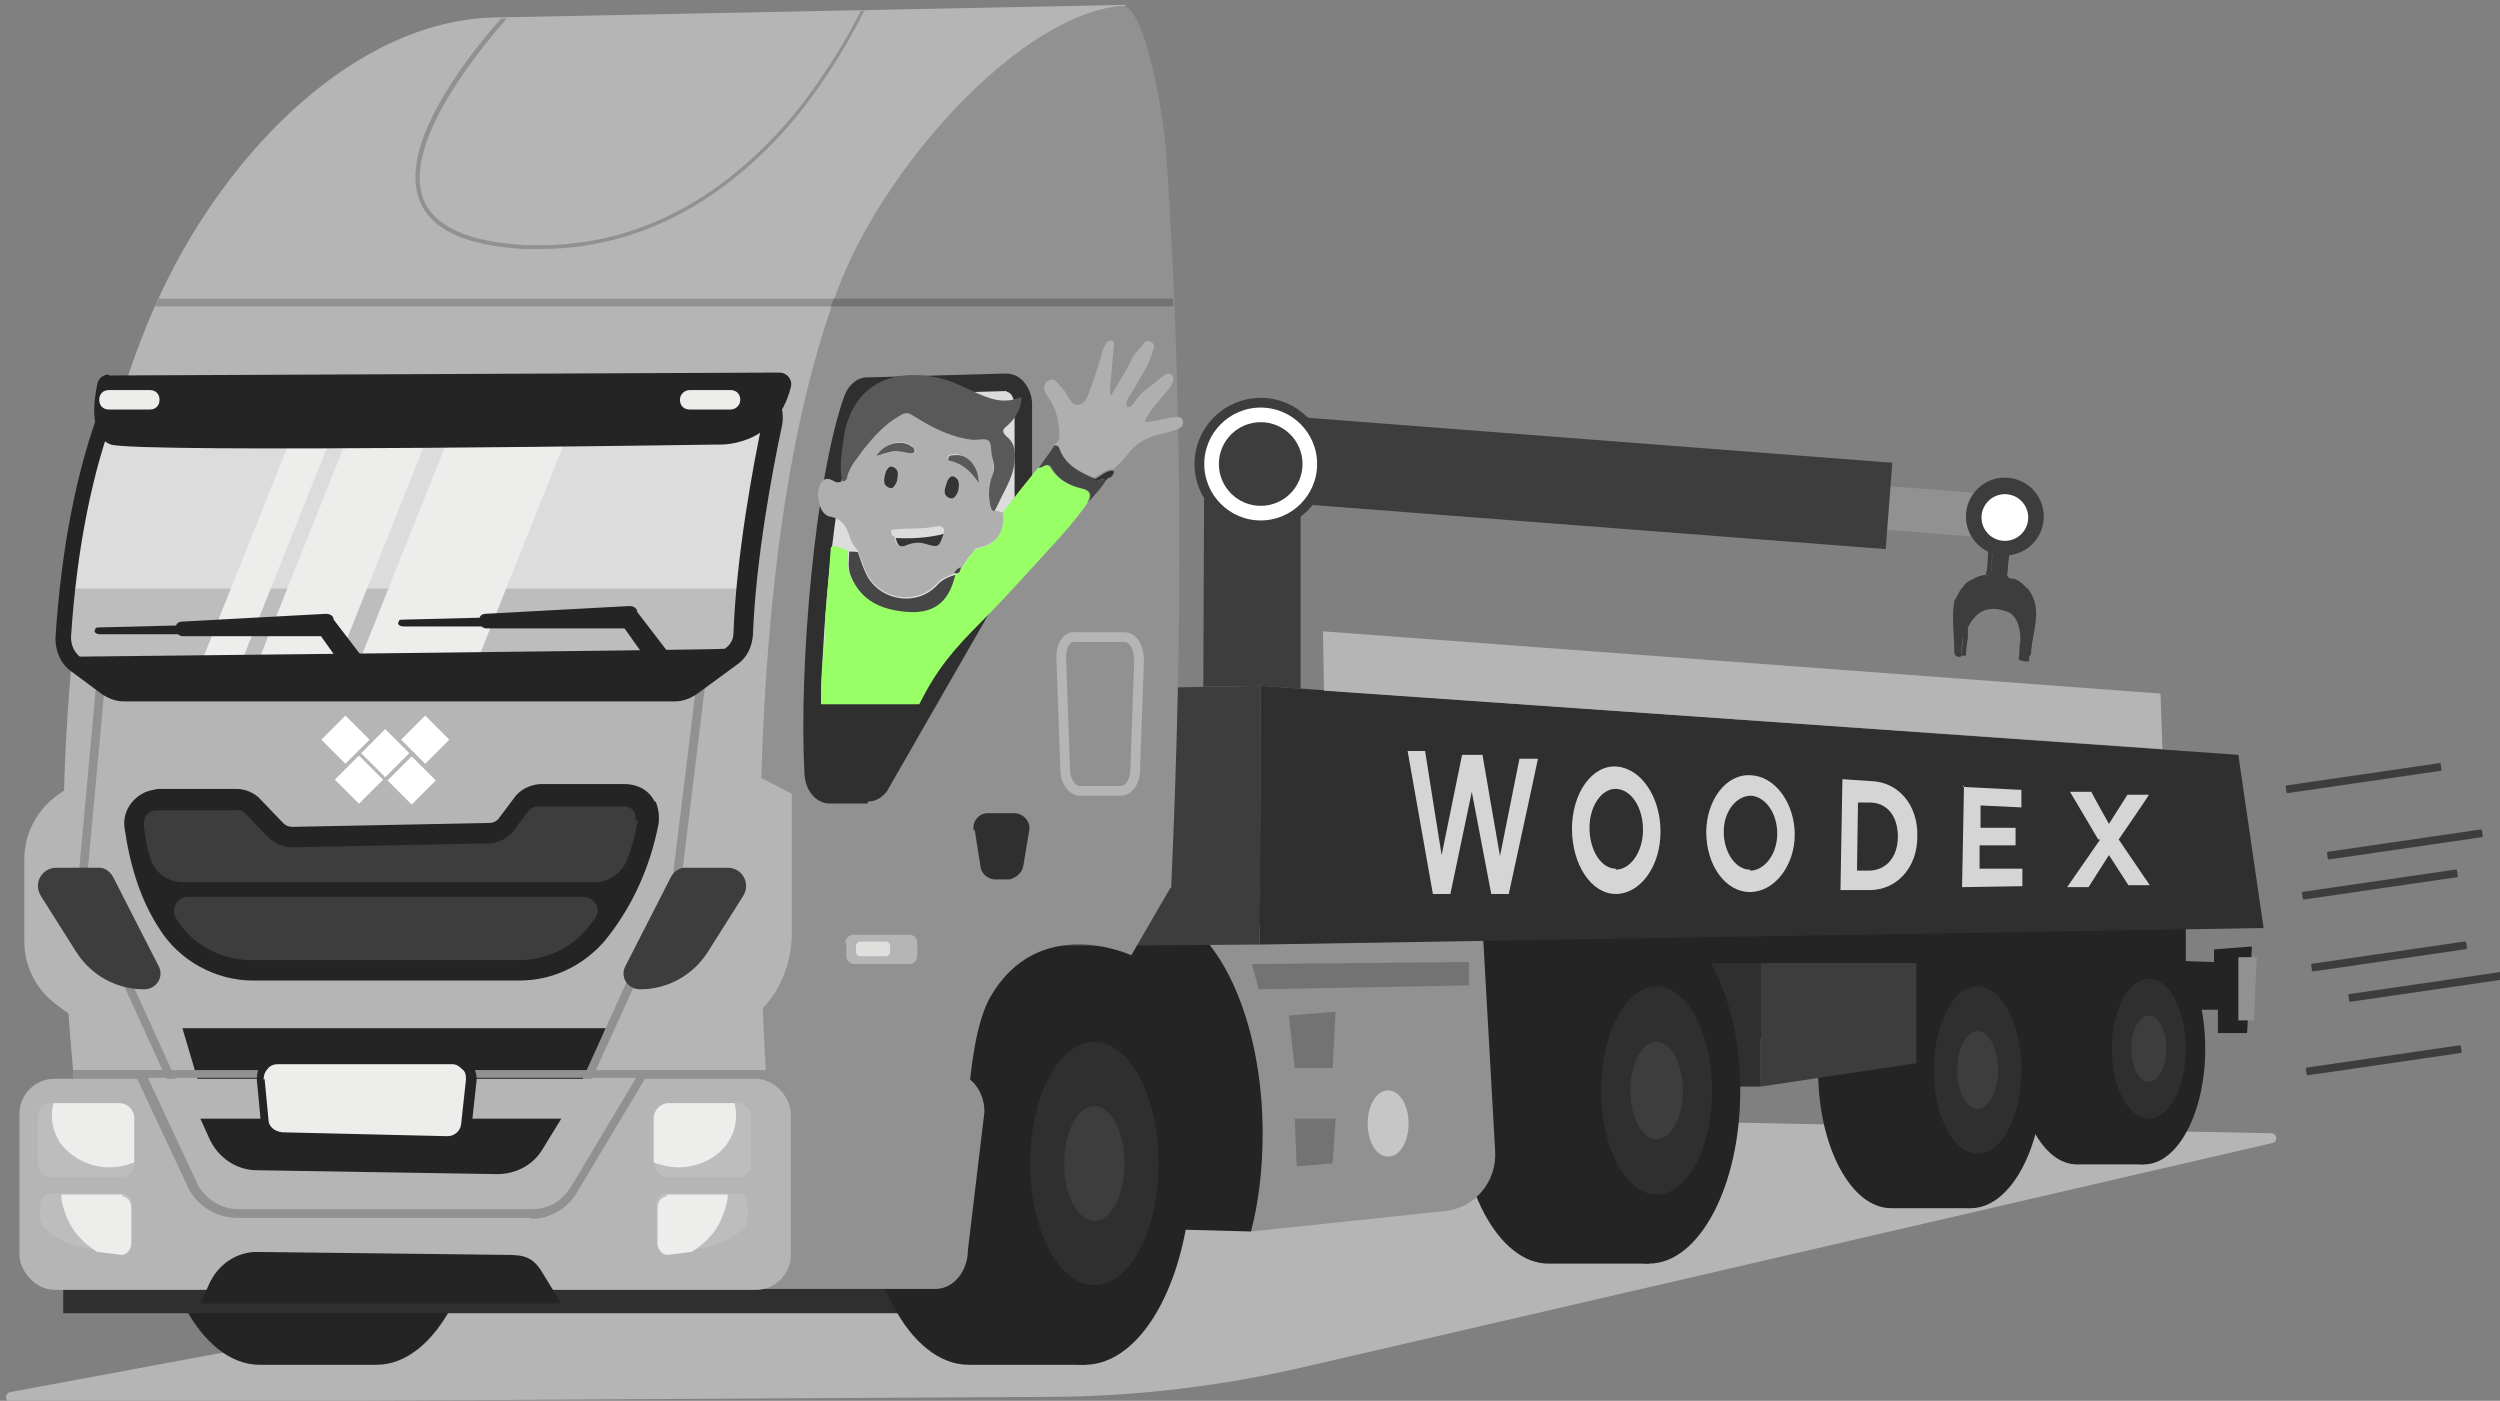
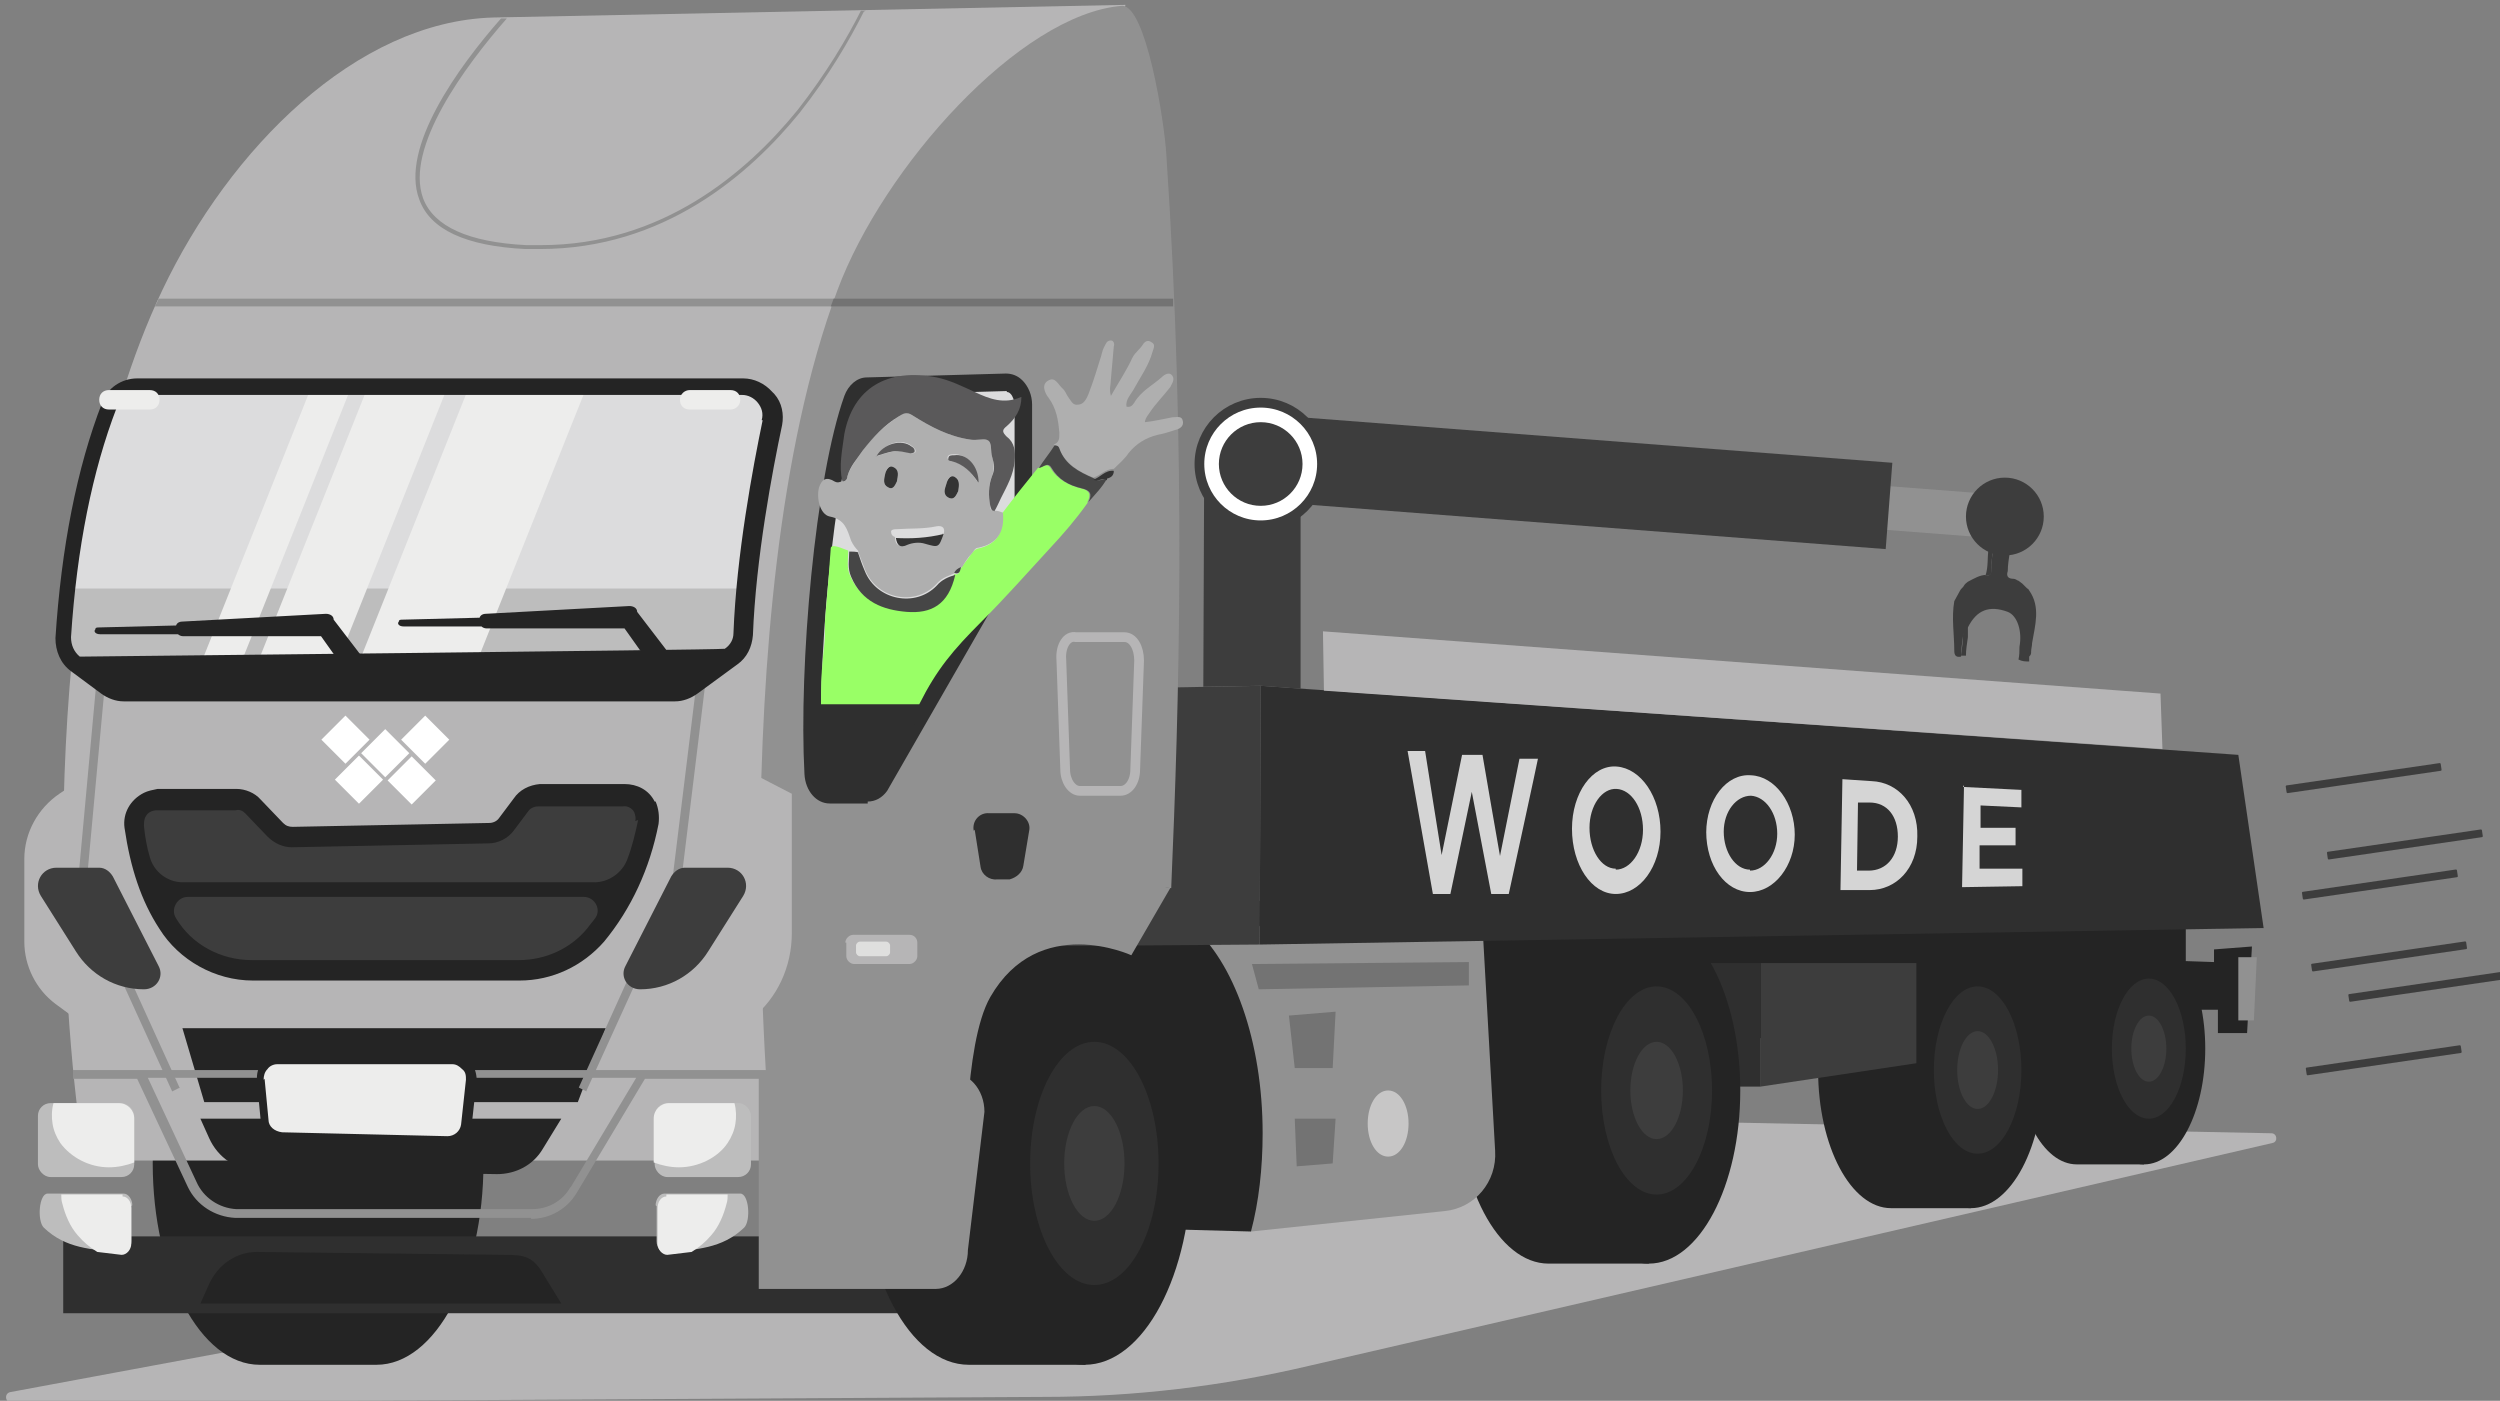
<svg xmlns="http://www.w3.org/2000/svg" id="Ebene_1" data-name="Ebene 1" version="1.1" viewBox="0 0 257 144">
  <rect x="0" y="0" width="257" height="144" fill="#808080" stroke="none" />
  <defs>
    <style> .cls-1 { opacity: .8; } .cls-2 { fill: #242424; } .cls-2, .cls-3, .cls-4, .cls-5, .cls-6, .cls-7, .cls-8, .cls-9, .cls-10, .cls-11, .cls-12, .cls-13, .cls-14, .cls-15, .cls-16, .cls-17, .cls-18 { stroke-width: 0px; } .cls-3 { fill: #343434; } .cls-4 { fill: #bdbdbd; } .cls-5 { fill: #2f2f2f; } .cls-6 { fill: #737373; } .cls-19 { fill: none; stroke: #b6b5b6; } .cls-19, .cls-20 { stroke-miterlimit: 10; } .cls-7 { fill: #3d3d3d; } .cls-8 { fill: #ededec; } .cls-9 { fill: #dfdfde; } .cls-10 { fill: #dcdcdd; } .cls-11 { fill: #9f6; } .cls-12 { fill: #919191; } .cls-13 { fill: #b6b5b6; } .cls-14 { fill: #5a595a; } .cls-15 { fill: #464646; } .cls-16 { fill: #afafaf; } .cls-17, .cls-20 { fill: #fff; } .cls-20 { stroke: #3d3d3d; } .cls-18 { fill: #c7c6c6; } </style>
  </defs>
  <path class="cls-13" d="M1.1,143.1c-.7.1-.6,1.1.1,1.1l106.2-.6c9.2,0,18.3-1.1,27.2-3.2l99-22.9c.6-.1.5-1-.1-1l-80.7-1.6L1.1,143.1h0Z" />
  <g>
    <g>
      <g>
        <path class="cls-2" d="M227.6,97.5v1.4c0,0-2.9-.1-2.9-.1v-4.5c0,0-120-2.1-120-2.1,0,0,6.5,16.1,7.4,16.1.9,0,112.5-2.6,112.5-2.6v-1.9h3.4v2.4h3l.5-8.9-3.9.3h0Z" />
        <polygon class="cls-12" points="230.1 98.4 230.1 104.9 231.7 104.9 232 98.4 230.1 98.4" />
      </g>
      <g>
        <path class="cls-2" d="M213.5,95.9c-3.5,0-6.3,5.3-6.3,11.9s2.8,11.9,6.3,11.9h6.9v-23.7h-6.9Z" />
        <g>
          <ellipse class="cls-2" cx="220.4" cy="107.8" rx="6.3" ry="11.9" />
          <ellipse class="cls-5" cx="220.9" cy="107.8" rx="3.8" ry="7.2" />
          <ellipse class="cls-7" cx="220.9" cy="107.8" rx="1.8" ry="3.4" />
        </g>
      </g>
      <g>
        <path class="cls-2" d="M194.4,95.8c-4.1,0-7.5,6.3-7.5,14.2s3.4,14.2,7.5,14.2h8.2v-28.4h-8.2Z" />
        <g>
          <ellipse class="cls-2" cx="202.6" cy="110" rx="7.5" ry="14.2" />
          <ellipse class="cls-5" cx="203.3" cy="110" rx="4.5" ry="8.6" />
          <ellipse class="cls-7" cx="203.3" cy="110" rx="2.1" ry="4" />
        </g>
      </g>
      <g>
        <polygon class="cls-7" points="181 99 181 111.7 197 109.3 197 99 181 99" />
        <polygon class="cls-5" points="181 99 170.3 99 171.7 111.7 181 111.7 181 99" />
      </g>
      <g>
        <path class="cls-2" d="M159.2,94.3c-5.2,0-9.4,8-9.4,17.8s4.2,17.8,9.4,17.8h10.3v-35.6h-10.3Z" />
        <g>
          <ellipse class="cls-2" cx="169.5" cy="112.1" rx="9.4" ry="17.8" />
          <ellipse class="cls-5" cx="170.3" cy="112.1" rx="5.7" ry="10.7" />
          <ellipse class="cls-7" cx="170.3" cy="112.1" rx="2.7" ry="5" />
        </g>
      </g>
      <g>
        <path class="cls-12" d="M152.4,95.2h-39l15.2,31.4,19.9-2.1c3.1-.3,5.4-3,5.2-6.2l-1.3-23.1h0Z" />
        <path class="cls-2" d="M122.5,95.2h-21.4c2.5,4.8,7,15.8,5.3,30.8l22.2.6c.8-3,1.2-6.5,1.2-10.1,0-9.5-3-17.7-7.3-21.3Z" />
        <g>
          <polygon class="cls-6" points="133.1 115 133.3 119.9 137 119.6 137.3 115 133.1 115" />
          <polygon class="cls-6" points="132.5 104.4 133.1 109.8 137 109.8 137.3 104 132.5 104.4" />
          <polygon class="cls-6" points="128.7 99.1 129.4 101.7 151 101.3 151 98.9 128.7 99.1" />
          <path class="cls-18" d="M144.8,115.5c0,1.9-.9,3.4-2.1,3.4s-2.1-1.5-2.1-3.4.9-3.4,2.1-3.4,2.1,1.5,2.1,3.4Z" />
        </g>
      </g>
    </g>
    <g>
      <polygon class="cls-7" points="129.6 70.5 129.5 97.1 48 97.7 48 72 129.6 70.5" />
      <polygon class="cls-5" points="129.6 70.5 230.1 77.6 232.7 95.4 129.5 97.1 129.6 70.5" />
    </g>
    <g>
      <path class="cls-2" d="M38.7,98.9h-12c-6.1,0-11,9.3-11,20.7s4.9,20.7,11,20.7h12c6.1,0,11-9.3,11-20.7s-4.9-20.7-11-20.7h0Z" />
      <rect class="cls-5" x="6.5" y="127.1" width="89.5" height="7.9" />
      <g>
        <path class="cls-2" d="M99.6,98.9c-6.1,0-11,9.3-11,20.7s4.9,20.7,11,20.7h12v-41.4h-12Z" />
        <g>
          <ellipse class="cls-2" cx="111.5" cy="119.6" rx="11" ry="20.7" />
          <ellipse class="cls-5" cx="112.5" cy="119.6" rx="6.6" ry="12.5" />
          <ellipse class="cls-7" cx="112.5" cy="119.6" rx="3.1" ry="5.9" />
        </g>
      </g>
      <g>
        <path class="cls-13" d="M50.7,1.8c-14.1.4-27.1,13.5-34,28C3.7,57.1,6.1,99.2,8,114.4c.4,2.8,2.2,4.9,4.3,4.9h67L115.7.5,50.7,1.8h0Z" />
        <g>
          <path class="cls-12" d="M89,1.1h-.5c-1.4,2.8-3.6,6.5-6.5,10.2-5.2,6.4-13.9,13.9-26.4,13.9s-1,0-1.5,0c-5.9-.3-9.5-1.9-10.6-4.8-1.9-5.2,4.3-13.6,8.6-18.5h-.6c-4.4,5-10.4,13.3-8.4,18.6,1.1,3.1,4.8,4.8,10.9,5.1.5,0,1,0,1.5,0,12.7,0,21.5-7.6,26.7-14,3-3.8,5.2-7.6,6.6-10.4h0Z" />
          <path class="cls-12" d="M15.9,31.5h90.3l.2-.8H16.3c-.1.3-.2.5-.4.8h0Z" />
        </g>
      </g>
      <path class="cls-12" d="M105.9,91.1s8.7-.4,14.5.2c.8-18.6,1.6-44-.5-75.4-.2-3.4-2.1-15.5-4.6-15.3-10.5.9-24.5,16.6-29.2,29.2-12.3,32.9-6.7,89.5-6.7,89.5l17.6-.3c-1.6-26.1,8.9-28,8.9-28h0Z" />
      <path class="cls-6" d="M85.4,31.5h35.2c0-.3,0-.5,0-.8h-34.9c-.1.3-.2.5-.3.8Z" />
      <polygon class="cls-2" points="17.1 100.1 21 113.3 59.4 113.3 64.4 100.1 17.1 100.1" />
      <path class="cls-13" d="M7.9,80.4l-1.8,1.2c-2.2,1.5-3.6,4-3.6,6.7v8.5c0,2.5,1.2,4.9,3.2,6.4l1.9,1.4c.9.7,2.1,1.1,3.2,1.1h65.2l1.3-1c2.6-2.1,4.1-5.3,4.1-8.8v-14.3l-5.8-3-67.7,1.8h0Z" />
      <g>
        <path class="cls-7" d="M53.6,82.7l-1.5,2c-.4.6-1.1.9-1.8.9l-20.2.4c-.7,0-1.3-.2-1.8-.7l-2.3-2.4c-.4-.5-1.1-.7-1.7-.7h-8.1c-1.4.1-2.5,1.4-2.3,2.8.5,3.6,1.6,7,3.4,10,1.9,3,5.2,4.8,8.7,4.8h27.4c3,0,5.9-1.3,7.9-3.6,2.8-3.4,4.6-7.3,5.4-11.6.3-1.5-.9-2.8-2.4-2.8h-8.7c-.7.1-1.4.5-1.9,1h0Z" />
-         <path class="cls-2" d="M67.3,82.4c-.6-1.2-1.8-1.8-3.1-1.8h-8.7c-1.1.1-2.1.6-2.7,1.5l-1.5,2c-.2.3-.6.5-1,.5l-20.2.4c-.4,0-.7-.1-1-.4l-2.3-2.4c-.6-.7-1.6-1.1-2.5-1.1h-8.1c-.5.1-1,.2-1.4.4-1.4.7-2.2,2.1-2,3.6.6,4.1,1.7,7.5,3.6,10.4,2,3.2,5.7,5.3,9.6,5.3h27.4c3.4,0,6.5-1.5,8.7-4,2.8-3.4,4.7-7.5,5.6-12.1.1-.8,0-1.6-.3-2.3h0ZM60.4,95.4c-1.7,2.1-4.3,3.3-7.1,3.3h-27.4c-3.2,0-6.2-1.6-7.8-4.3,0,0,0,0,0,0-.6-.9.1-2.2,1.2-2.2h40.7c1.2,0,1.9,1.4,1.1,2.3-.2.3-.5.6-.7.9h0ZM65.6,84.3c-.3,1.4-.6,2.7-1.1,4-.5,1.4-1.9,2.4-3.4,2.4H18.8c-1.6,0-3-1.1-3.4-2.6-.3-1-.5-2.1-.6-3.2,0-.3,0-.7.2-1,.2-.4.7-.6,1.1-.6h8.1c.4-.1.7,0,1,.3l2.3,2.4c.7.7,1.6,1.1,2.5,1.1l20.2-.4c1,0,2-.5,2.6-1.3l1.5-2h0c.2-.3.6-.5,1-.5h8.7c.5-.1,1,.2,1.2.6.1.3.2.6.1.9h0Z" />
+         <path class="cls-2" d="M67.3,82.4c-.6-1.2-1.8-1.8-3.1-1.8h-8.7c-1.1.1-2.1.6-2.7,1.5l-1.5,2c-.2.3-.6.5-1,.5l-20.2.4c-.4,0-.7-.1-1-.4l-2.3-2.4c-.6-.7-1.6-1.1-2.5-1.1h-8.1c-.5.1-1,.2-1.4.4-1.4.7-2.2,2.1-2,3.6.6,4.1,1.7,7.5,3.6,10.4,2,3.2,5.7,5.3,9.6,5.3h27.4c3.4,0,6.5-1.5,8.7-4,2.8-3.4,4.7-7.5,5.6-12.1.1-.8,0-1.6-.3-2.3h0ZM60.4,95.4c-1.7,2.1-4.3,3.3-7.1,3.3h-27.4c-3.2,0-6.2-1.6-7.8-4.3,0,0,0,0,0,0-.6-.9.1-2.2,1.2-2.2h40.7c1.2,0,1.9,1.4,1.1,2.3-.2.3-.5.6-.7.9h0ZM65.6,84.3c-.3,1.4-.6,2.7-1.1,4-.5,1.4-1.9,2.4-3.4,2.4H18.8c-1.6,0-3-1.1-3.4-2.6-.3-1-.5-2.1-.6-3.2,0-.3,0-.7.2-1,.2-.4.7-.6,1.1-.6h8.1c.4-.1.7,0,1,.3l2.3,2.4c.7.7,1.6,1.1,2.5,1.1l20.2-.4c1,0,2-.5,2.6-1.3l1.5-2h0c.2-.3.6-.5,1-.5h8.7c.5-.1,1,.2,1.2.6.1.3.2.6.1.9Z" />
      </g>
      <path class="cls-12" d="M91.7,120.6s-4.7-27.6,12.5-30.4c6.6-1.1,16.1,1.1,16.1,1.1l-4,6.9s-9.5-4.4-14.5,4.3c-2.8,4.9-2.5,18.5-2.5,18.5l-7.8-.4h0Z" />
      <path class="cls-5" d="M100.2,85.3l.6,3.8c.1.8.9,1.4,1.7,1.3h1.3c.7-.2,1.3-.7,1.4-1.4l.6-3.6c.2-.9-.6-1.8-1.5-1.8h-2.6c-1-.1-1.8.8-1.6,1.8h0Z" />
      <path class="cls-19" d="M109.1,67.7l.4,11.4c0,1.2.7,2.2,1.5,2.2h4.2c.8,0,1.5-.9,1.5-2.2l.4-11.2c0-1.3-.6-2.4-1.5-2.4h-5c-.9-.2-1.6.9-1.5,2.3h0Z" />
      <g>
        <path class="cls-13" d="M87,96.9v1.4c0,.4.4.8.8.8h5.7c.4,0,.8-.4.8-.8v-1.4c0-.4-.3-.8-.8-.8h-5.8c-.4,0-.8.4-.8.8h0Z" />
        <path class="cls-9" d="M88,97.2v.7c0,.2.2.4.4.4h2.7c.2,0,.4-.2.4-.4v-.7c0-.2-.2-.4-.4-.4h-2.7c-.2,0-.4.2-.4.4h0Z" />
      </g>
      <path class="cls-12" d="M97.8,110.3h-19.8v22.2h18.2c1.8,0,3.3-1.8,3.3-4l1.7-14.2c0-2.3-1.6-4.1-3.5-4h0Z" />
      <g>
        <path class="cls-10" d="M87.7,41c-2.9,8.1-4.6,27.4-4.1,38.5,0,1.2.8,2.2,1.7,2.2h3.9c.5,0,.9-.3,1.2-.8l14.3-24.9c.3-.4.5-1,.5-1.6v-12.8c0-1.3-.8-2.3-1.7-2.3l-14.3.4c-.6,0-1.2.5-1.5,1.3h0Z" />
        <path class="cls-5" d="M89.2,82.6h-3.9c-1.4,0-2.5-1.3-2.6-3-.6-11.1,1.1-30.5,4.1-38.9.4-1.1,1.3-1.9,2.3-1.9l14.3-.4c.6,0,1.2.2,1.7.7.6.6,1,1.5,1,2.5v12.8c0,.8-.2,1.5-.6,2l-14.3,24.9s0,0,0,0c-.5.7-1.2,1.1-2,1.1h0ZM103.5,40.2h0l-14.3.4c-.2,0-.5.3-.7.7h0c-2.9,8-4.6,27.4-4,38.2,0,.8.5,1.3.8,1.3h3.9c.2,0,.4-.1.5-.3l14.3-24.9s0,0,0,0c.2-.3.3-.7.3-1.1v-12.8c0-.5-.2-1-.4-1.2-.1-.1-.2-.2-.4-.2h0ZM87.7,41h0Z" />
        <path class="cls-5" d="M83.5,72.4c0,2.6,0,5,0,7.1,0,1.2.8,2.2,1.7,2.2h3.9c.5,0,.9-.3,1.2-.8l4.9-8.6h-11.9Z" />
      </g>
      <path class="cls-12" d="M60.3,112.2l-.8-.4,9.6-21.2,3.5-28.5h.9c0,.1-3.5,28.7-3.5,28.7l-9.7,21.3h0ZM18.5,111.9l-9.6-21.1,2.6-28.2h-.9c0,0-2.6,28.3-2.6,28.3l9.7,21.3.8-.4h0Z" />
      <path class="cls-7" d="M69,90.1l-4.7,9.2c-.6,1.1.2,2.4,1.5,2.4h0c2.9,0,5.5-1.5,7-3.9l3.6-5.7c.8-1.3-.1-2.9-1.6-2.9h-4.4c-.6,0-1.1.4-1.4.9h0Z" />
      <path class="cls-7" d="M11.6,90.1l4.7,9.2c.6,1.1-.2,2.4-1.5,2.4h0c-2.9,0-5.5-1.5-7-3.9l-3.6-5.7c-.8-1.3.1-2.9,1.6-2.9h4.4c.6,0,1.1.4,1.4.9h0Z" />
-       <rect class="cls-13" x="2" y="110.9" width="79.3" height="21.7" rx="3.6" ry="3.6" />
      <path class="cls-2" d="M20.6,134h37.1l-1.9-3.1c-1-1.7-1.9-1.9-3.8-1.9l-25.6-.3c-2.1,0-4,1.3-4.9,3.3l-.9,2h0Z" />
      <path class="cls-12" d="M97.6,110H7.5v.9h6.6l5.2,11.1c.9,1.9,2.8,3.1,4.9,3.2h30.4c0,.1,0,.1,0,.1,1.9,0,3.7-1,4.7-2.7l7-11.7h31.3v-.9h0ZM58.6,122.1c-.8,1.4-2.3,2.2-3.9,2.2h-30.4c-1.8-.1-3.4-1.2-4.1-2.8l-5-10.7h50.2l-6.7,11.2h0Z" />
      <path class="cls-2" d="M20.6,115h37.1l-1.9,3.1c-1,1.7-2.8,2.6-4.7,2.6l-24.7-.4c-2.1,0-4-1.3-4.9-3.3l-.9-2h0Z" />
      <g>
        <path class="cls-8" d="M26.8,110.9l.4,4.2c0,.9.9,1.7,1.8,1.7l17,.4c1,0,1.8-.7,1.9-1.6l.5-4.6c.1-1.1-.7-2.1-1.9-2.1h-18c-1.1,0-2,1-1.9,2h0Z" />
        <path class="cls-2" d="M46.1,117.7h0l-17-.4c-1.2,0-2.1-.9-2.3-2.1l-.4-4.2c0-.6.1-1.3.6-1.8.4-.5,1.1-.8,1.7-.8h18c.7,0,1.3.3,1.7.8.4.5.6,1.2.6,1.8l-.5,4.6c-.1,1.2-1.1,2.1-2.3,2.1h0ZM27.2,110.9l.4,4.2c0,.7.6,1.2,1.4,1.3l17,.4c.7,0,1.3-.5,1.4-1.2l.5-4.6c0-.4,0-.8-.4-1.1-.3-.3-.6-.5-1-.5h-18c-.4,0-.8.2-1,.5-.3.3-.4.7-.4,1.1h0Z" />
      </g>
      <g>
        <path class="cls-10" d="M7.7,68.2l3.1,2.3c.5.4,1.1.6,1.8.6h56.6c.6,0,1.3-.2,1.8-.6l4.1-3c.7-.5,1.2-1.4,1.2-2.3.3-7.9,2-16.9,3-21.8.4-1.9-1-3.6-3-3.6H14.1c-1.2,0-2.4.8-2.8,1.9-2.9,7.4-4.3,15.7-4.8,23.9,0,1,.4,2,1.2,2.6h0Z" />
        <path class="cls-4" d="M6.9,60.5c-.2,1.7-.3,3.4-.4,5.1,0,1,.4,2,1.2,2.6l3.1,2.3c.5.4,1.1.6,1.8.6h56.6c.6,0,1.3-.2,1.8-.6l4.1-3c.7-.5,1.2-1.4,1.2-2.3,0-1.5.2-3.1.3-4.7H6.9h0Z" />
        <g>
          <polygon class="cls-8" points="46 39.8 37.8 39.8 25.3 71.1 33.5 71.1 46 39.8" />
          <polygon class="cls-8" points="60.3 39.8 48.2 39.8 35.7 71.1 47.8 71.1 60.3 39.8" />
          <polygon class="cls-8" points="19.5 71.1 23.6 71.1 36.1 39.8 32 39.8 19.5 71.1" />
        </g>
        <path class="cls-2" d="M79.4,40.3c-.8-.9-1.9-1.4-3-1.4H14.1c-1.6,0-3.1,1-3.6,2.5-2.6,6.7-4.2,14.9-4.8,24.2,0,1.3.5,2.6,1.6,3.4l3.1,2.3c.7.5,1.5.8,2.3.8h56.7c.8,0,1.6-.3,2.3-.8l4.1-3c1-.7,1.5-1.8,1.6-3,.3-7.9,2-16.9,3-21.6.2-1.1,0-2.3-.8-3.2h0ZM78.4,43.2c-1,4.8-2.7,13.9-3,21.9,0,.6-.3,1.2-.9,1.6h-.2c0,.1-66,.8-66,.8h-.1c-.6-.5-.9-1.2-.9-2,.6-9.2,2.2-17.1,4.7-23.6.3-.8,1.1-1.3,2-1.3h62.3c.6,0,1.2.3,1.6.8.4.5.6,1.1.4,1.8h0Z" />
        <g>
-           <path class="cls-2" d="M11.2,38.5c-.6,0-1.1.4-1.2,1-.4,1.8-.8,5.4,1.4,6.2,3,.9,62.4,0,62.4,0,0,0,5.9.4,7.5-5.9.2-.8-.4-1.5-1.2-1.5l-68.9.3h0Z" />
          <path class="cls-8" d="M75.1,42.1h-4.2c-.6,0-1-.4-1-1h0c0-.6.5-1,1-1h4.2c.6,0,1,.4,1,1h0c0,.6-.5,1-1,1Z" />
          <path class="cls-8" d="M15.4,42.1h-4.2c-.6,0-1-.4-1-1h0c0-.6.4-1,1-1h4.2c.6,0,1,.4,1,1h0c0,.6-.4,1-1,1Z" />
        </g>
        <g>
          <path class="cls-2" d="M37.9,68.4l-3.6-4.7c0-.4-.4-.6-.8-.6l-14.8.8c-.2,0-.5.1-.6.4h0l-7.9.2c-.2,0-.4,0-.4.2-.2.2,0,.5.5.5h8c.1.1.3.2.5.2h14.2l2.7,3.8c.1.2.3.2.5.2h1.3c.5,0,.8-.6.5-.9h0Z" />
          <path class="cls-2" d="M69.1,67.6l-3.6-4.7c0-.4-.4-.6-.8-.6l-14.8.8c-.2,0-.5.1-.6.4h0l-7.9.2c-.2,0-.4,0-.4.2-.2.2,0,.5.5.5h8c.1.1.3.2.5.2h14.2l2.7,3.8c.1.2.3.2.5.2h1.3c.5,0,.8-.6.5-.9h0Z" />
        </g>
      </g>
      <g>
        <g>
          <rect class="cls-4" x="3.9" y="113.4" width="9.9" height="7.6" rx="1.3" ry="1.3" />
          <path class="cls-8" d="M12.2,113.4h-6.7c-.2.7-.2,1.5-.1,2.1.1.7.4,1.4.8,2,1.1,1.5,3,2.5,5,2.5.9,0,1.8-.2,2.6-.5v-4.5c0-.9-.7-1.6-1.6-1.6h0Z" />
        </g>
        <g>
          <path class="cls-4" d="M13.5,124v3.6c0,.7-.5,1.3-1,1.2-3.1-.4-5.7-.4-8-2.6-.7-.7-.5-3.5.4-3.5h7.8c.5,0,.9.6.9,1.2Z" />
          <path class="cls-8" d="M12.6,122.8h-6.3c0,.3,0,.6.1.9.3,1.2.8,2.4,1.6,3.3.6.7,1.2,1.2,2,1.7.8.1,1.6.2,2.5.3.5,0,1-.5,1-1.2v-3.6c0-.7-.4-1.2-.9-1.2h0Z" />
        </g>
      </g>
      <g>
        <g>
          <rect class="cls-4" x="67.3" y="113.4" width="9.9" height="7.6" rx="1.3" ry="1.3" />
          <path class="cls-8" d="M68.8,113.4h6.7c.2.7.2,1.5.1,2.1-.1.7-.4,1.4-.8,2-1,1.5-3,2.5-5,2.5-.9,0-1.8-.2-2.6-.5v-4.5c0-.9.7-1.6,1.6-1.6h0Z" />
        </g>
        <g>
          <path class="cls-4" d="M67.5,124v3.6c0,.7.5,1.3,1,1.2,3.1-.4,5.7-.4,8-2.6.7-.7.5-3.5-.4-3.5h-7.8c-.5,0-.9.6-.9,1.2Z" />
          <path class="cls-8" d="M68.5,122.8h6.3c0,.3,0,.6-.1.9-.3,1.2-.8,2.4-1.6,3.3-.6.7-1.2,1.2-2,1.7-.8.1-1.6.2-2.5.3-.5,0-1-.5-1-1.2v-3.6c0-.7.4-1.2.9-1.2h0Z" />
        </g>
      </g>
    </g>
  </g>
  <g>
    <path class="cls-11" d="M111.8,51.7c-1.2,1.7-2.5,3.2-3.9,4.7-2.3,2.5-4.6,5.1-7,7.5-2.9,2.9-4.6,4.9-6.4,8.5-2.1,0-5.9,0-10.1,0,0-1.8,0-2.8.2-4.8.2-1.9.2-1.4.2-3.4,0-.8.3-3.3.6-7.8,0-.6,1.2,0,1.8.2,0,.9-.2,1.7.2,2.6,1.1,2.5,3.3,3.4,5.7,3.6,2.5.2,4.3-.7,5-3.8h0c.5.2.5-.3.7-.6.3-.5.7-.9,1-1.4.2-.3.4-.5.7-.6,1.9-.4,2.7-1.6,2.5-3.6,1.2-1.6,2.4-3.1,3.7-4.7.4,0,.9-.6,1.3,0,.7,1.2,1.9,1.8,3.1,2.1.9.2,1.1.6.7,1.4h0Z" />
    <path class="cls-16" d="M103.1,52.7c.2,2-.6,3.2-2.5,3.6-.4,0-.5.4-.7.6-.4.4-.7.9-1,1.4-.3.1-.5.3-.7.6h0c-.7.3-1.4.5-1.9,1.1-2.2,2.4-6.2,1.6-7.4-1.5-.2-.6-.5-1.2-.7-1.9-.3-.3-.5-.6-.7-1-.4-1.1-.6-2.2-2.2-2.5-1-.2-1.4-1.9-1.1-3,.3-.9.8-1.1,1.6-.6.4.2.5,0,.8,0,.4,0,.5-.2.5-.5.3-1,1-1.8,1.6-2.7,1-1.4,2.2-2.5,3.7-3.5.6-.4.8-.5,1.4-.1,1.9,1.2,3.8,2.2,6,2.5.6,0,1.4-.2,1.8.1.4.3.2,1.1.4,1.7.2.6.2,1.2,0,1.9-.4.9-.4,2-.2,3.1,0,.2,0,.6.5.5.3,0,.5.1.8.2h0ZM97,54.9c.2-.6-.1-.9-.7-.8-1.4.3-2.7.2-4.1.3-.2,0-.5,0-.6.2,0,.3.1.5.4.6,0,.8.4,1.1,1.2.7.6-.3,1.2-.3,1.8-.1,1.4.4,1.4.4,1.9-1h0ZM100.5,49.5c0-1.6-1.2-2.9-2.5-2.8-.2,0-.5,0-.6.3,0,.2.1.3.3.3,1.2.3,2,1.1,2.7,2.1h0ZM90.1,46.9c.6-.2,1.2-.4,1.8-.5.6-.1,1.2,0,1.8.2.1,0,.3,0,.4-.1.1-.3-.1-.4-.3-.6-1-.9-2.9-.4-3.6,1h0ZM98.5,50.5c0-.5.3-1.2-.4-1.5-.4-.2-.7.2-.8.7-.2.6-.3,1.2.3,1.5.5.2.7-.3.9-.7h0ZM92.2,49.5c.1-.6.3-1.2-.4-1.5-.5-.2-.7.3-.8.7-.1.5-.3,1.1.3,1.4.5.3.7-.2.9-.6h0Z" />
    <path class="cls-14" d="M102.3,52.5c-.4.1-.4-.2-.5-.5-.2-1-.2-2.1.2-3.1.3-.7.2-1.2,0-1.9-.2-.6,0-1.4-.4-1.7-.4-.3-1.1,0-1.8-.1-2.2-.3-4.1-1.3-6-2.5-.6-.4-.9-.2-1.4.1-1.5.9-2.6,2.1-3.7,3.5-.6.9-1.3,1.6-1.6,2.7,0,.3-.2.5-.5.5-.4-1.6,0-3.3.2-4.9.9-4.7,4.4-6.8,9.5-5.8,1.4.3,2.6.9,3.9,1.5,1.5.7,3,1.3,4.8.5,0,1.3-.6,2.2-1.5,3-.5.4-.5.6,0,1.1.8.6.9,1.5.8,2.5-.1,1.4-.8,2.6-1.4,3.8-.2.4-.4.9-.7,1.4h0Z" />
    <path class="cls-16" d="M117.7,43.4c.9-.1,1.8-.3,2.8-.5.5,0,1-.2,1.1.4.1.5-.3.8-.8.9-.6.2-1.2.4-1.8.5-1.2.3-2.2.9-3,1.9-.4.6-1,1.1-1.5,1.6-.9,0-1.4.7-2.1.9-1.5-.6-2.9-1.4-3.6-3.1,0-.2-.3-.2-.5-.3.6-.2.6-.6.6-1.2-.1-1.3-.3-2.5-1.1-3.6-.4-.5-.8-1.4,0-1.8.7-.4,1,.5,1.5.9.2.2.3.5.5.8.3.4.5.9,1,.8.6,0,.9-.6,1.1-1.1.5-1.3.9-2.6,1.3-3.9.1-.4.2-.8.4-1.1.1-.2.2-.5.6-.5.3,0,.4.4.3.6-.1,1.1-.2,2.3-.3,3.4,0,.5-.2,1,0,1.7.8-1.4,1.6-2.6,2.2-3.9.3-.6.8-.9,1.1-1.4.2-.3.5-.5.9-.2.4.2.2.6.1.9-.4,1.5-1.3,2.7-2,4-.3.5-.8,1-.7,1.7.4.1.6-.1.8-.4.7-1.2,1.9-1.8,2.8-2.6.3-.3.8-.6,1.1-.2s0,.8-.2,1.2c-.7.9-1.5,1.7-2.1,2.6-.2.3-.4.5-.5.9,0,0,0,0,0,0,0,0,0,0,0,0h0Z" />
    <path class="cls-15" d="M88.2,56.8c.2.6.4,1.2.7,1.9,1.2,3,5.2,3.8,7.4,1.5.5-.6,1.2-.9,1.9-1.1-.7,3.1-2.5,4-5,3.8-2.4-.2-4.6-1-5.7-3.6-.4-.9-.2-1.7-.2-2.6.3,0,.7,0,1,.1h0Z" />
    <path class="cls-15" d="M108.4,45.8c.2,0,.4,0,.5.3.6,1.7,2,2.4,3.6,3.1.4.4.9,0,1.3,0-.5.9-1.2,1.6-1.9,2.4.4-.8.2-1.2-.7-1.4-1.3-.3-2.4-.9-3.1-2.1-.4-.7-.9,0-1.3,0,.5-.8,1.1-1.5,1.6-2.3h0Z" />
    <path class="cls-3" d="M113.7,49.3c-.4-.2-.9.3-1.3,0,.7-.2,1.2-1,2.1-.9,0,.5-.3.7-.7.8,0,0,0,.1,0,.2h0Z" />
    <path class="cls-15" d="M113.7,49.3c0,0,0-.1,0-.2v.2s0,0,0,0Z" />
    <path class="cls-15" d="M98.1,58.9c.1-.3.4-.5.7-.6-.1.3-.1.8-.7.6Z" />
    <path class="cls-3" d="M92,55.3c1.7.1,3.3,0,5-.4-.5,1.4-.5,1.4-1.9,1-.6-.2-1.3-.1-1.8.1-.8.4-1.1,0-1.2-.7h0Z" />
    <path class="cls-14" d="M100.5,49.5c-.7-1-1.5-1.8-2.7-2.1-.2,0-.4-.1-.3-.3,0-.3.3-.3.6-.3,1.3-.2,2.5,1.1,2.5,2.8h0Z" />
    <path class="cls-14" d="M90.1,46.9c.7-1.3,2.6-1.8,3.6-1,.2.1.4.3.3.6,0,0-.2.1-.4.1-.6-.1-1.2-.3-1.8-.2-.6.1-1.1.3-1.8.5h0Z" />
    <path class="cls-3" d="M98.5,50.5c-.2.4-.4.9-.9.7-.7-.3-.5-.9-.3-1.5.1-.4.4-.9.8-.7.6.3.5.9.4,1.5h0Z" />
    <path class="cls-3" d="M92.2,49.5c-.2.4-.4.9-.9.6-.6-.3-.4-.9-.3-1.4.1-.4.4-.9.8-.7.7.3.5.9.4,1.5h0Z" />
  </g>
  <g>
    <path class="cls-7" d="M204.2,59.1c-.7,0-1.3.4-1.9.7-.1.1-.3.2-.4.4-.1.2-.3.3-.4.5-.2.4-.4.7-.6,1.1-.3,1.7,0,3.4,0,5.1,0,.5.2.7.7.6,0-.7.1-1.4.2-2.1,0-.4,0-.8.5-.9.9-1.8,2.2-2.3,4.1-1.6,1,.4,1.5,2,1.2,3.6,0,.4,0,.9-.1,1.3.4.2.7.2,1.1.2v-.5c.2-.2.2-.3.2-.5,0-.3.1-.6.1-.9.3-1.8.9-3.7-.3-5.4h0c0,0-.1-.2-.2-.2,0,0-.1-.1-.2-.2-.1-.1-.2-.2-.3-.3-.1-.1-.3-.2-.4-.3-.1,0-.3-.2-.5-.2h0c-.5,0-.8-.2-.6-.8,0-.6.1-1.2.2-1.9,0,0,0-.2-.1-.2-1.8-.1-1.6-.3-1.8,1.5,0,.4.2,1.1-.6,1.1h0Z" />
    <path class="cls-7" d="M207,51.7c-.1,0-.3,0-.5-.1-.2.6-1.3.7-1.1,1.6,0,.9-.1,1.6-1.3,1.6-.3,0-.8,0-.8.6,0,.6.4.5.7.5.4,0,.5.3.4.6-.1.9,0,1.8-.3,2.7.9,0,.6-.7.6-1.1.2-1.8,0-1.6,1.8-1.5,0-.7,1.1-.1,1-.9-.1-.9.5-.9,1.1-.8.3,0,.6.1.9,0-.2-.5.3-1-.2-1.4-.3,0-.6,0-.9,0-.3,0-.6.2-.6-.3h0s0,0,0,0c0,0,0-.1,0-.2,0-.1,0-.3.1-.4-.3-.1-.9.1-1-.5h0Z" />
    <path class="cls-7" d="M201.6,67.4c.2,0,.3,0,.5,0,0-.6.1-1.2.2-1.9,0-.4,0-.8,0-1.2-.6,0-.5.5-.5.9,0,.7-.1,1.4-.2,2.1h0Z" />
    <path class="cls-7" d="M207,51.7c.1.6.6.4,1,.5,0,0,.1,0,.2,0v-.4c-.1,0-.3,0-.4-.1-.1,0-.3,0-.5,0,0,0-.2,0-.2,0h0Z" />
    <path class="cls-7" d="M205.5,53.1c-.2-.9.9-.9,1.1-1.6-.4-.6,0-1.3,0-1.9-.4,0-.8,0-1.2,0,0,.4,0,.7,0,1,0,.5-.2.8-.8.7-.5-.1-.9,0-.9.7,0,.7.3.9.9.9.3,0,.7.1,1,.1h0Z" />
  </g>
  <g>
    <polygon class="cls-7" points="123.7 70.6 129.6 70.5 133.7 70.8 133.7 45.7 123.8 45.7 123.7 70.6" />
    <rect class="cls-12" x="184.6" y="35.5" width="4.5" height="32.3" transform="translate(120.9 234) rotate(-85.6)" />
    <rect class="cls-7" x="157.6" y="17.3" width="8.9" height="64.6" transform="translate(100.1 207.3) rotate(-85.6)" />
    <circle class="cls-20" cx="129.6" cy="47.7" r="6.3" />
    <circle class="cls-7" cx="206.1" cy="53.1" r="4" />
    <circle class="cls-7" cx="129.6" cy="47.7" r="4.3" />
  </g>
  <polygon class="cls-13" points="222.3 77 136.1 71 136 64.9 222.1 71.3 222.3 77" />
  <g class="cls-1">
    <g>
      <path class="cls-17" d="M144.6,77.2h1.9c0,.1,1.7,10.7,1.7,10.7l2.1-10.3h2.1c0,.1,1.8,10.4,1.8,10.4l2-10h1.9c0,.1-3,13.9-3,13.9h-1.8l-2-10.5-2.2,10.5h-1.8l-2.6-14.7h0Z" />
      <path class="cls-17" d="M161.6,85.2c0-3.7,2.1-6.6,4.6-6.4,2.5.2,4.5,3.1,4.5,6.7s-2.1,6.4-4.6,6.4c-2.5,0-4.5-3-4.5-6.7h0ZM166.1,89.4c1.5,0,2.8-1.8,2.8-4.1,0-2.3-1.2-4.1-2.7-4.2s-2.8,1.7-2.8,4c0,2.3,1.2,4.2,2.7,4.2h0Z" />
      <path class="cls-17" d="M175.4,85.6c0-3.4,2.1-6.1,4.6-5.9,2.5.1,4.5,2.9,4.5,6.1s-2.1,5.9-4.6,5.9c-2.5,0-4.5-2.7-4.5-6.2h0ZM179.9,89.5c1.5,0,2.8-1.7,2.8-3.8,0-2.1-1.2-3.8-2.7-3.9-1.5,0-2.8,1.6-2.8,3.7,0,2.1,1.2,3.9,2.7,3.9Z" />
      <path class="cls-17" d="M189.4,80.1l3,.2c2.7.1,4.8,2.4,4.7,5.7,0,3.3-2.2,5.5-4.9,5.5h-3s.2-11.4.2-11.4ZM192.1,89.5c1.8,0,3-1.4,3-3.5,0-2.1-1.1-3.5-2.9-3.5h-1.2c0,0-.1,7-.1,7h1.2Z" />
      <path class="cls-17" d="M201.8,80.9l6,.3v1.8s-4.2-.2-4.2-.2v2.3s3.6,0,3.6,0v1.8s-3.7,0-3.7,0v2.4s4.4,0,4.4,0v1.8s-6.2.1-6.2.1l.2-10.5h0Z" />
-       <path class="cls-17" d="M215.7,86.3l-2.9-4.9h2.2c0,.1,1.8,3.3,1.8,3.3l1.9-3h2.2c0,.1-3.1,4.6-3.1,4.6l3.2,4.7h-2.2c0,0-2-3.1-2-3.1l-2.1,3.3h-2.2c0,0,3.4-4.9,3.4-4.9h0Z" />
    </g>
  </g>
  <rect class="cls-7" x="236.9" y="108.8" width="16.1" height=".8" rx=".1" ry=".1" transform="translate(-13.1 36.3) rotate(-8.3)" />
  <rect class="cls-7" x="241.3" y="101.3" width="16.1" height=".8" rx=".1" ry=".1" transform="translate(-12 36.8) rotate(-8.3)" />
  <rect class="cls-7" x="234.9" y="79.8" width="16.1" height=".8" rx=".1" ry=".1" transform="translate(-9 35.7) rotate(-8.3)" />
  <rect class="cls-7" x="239.1" y="86.6" width="16.1" height=".8" rx=".1" ry=".1" transform="translate(-9.9 36.4) rotate(-8.3)" />
  <rect class="cls-7" x="236.6" y="90.8" width="16.1" height=".8" rx=".1" ry=".1" transform="translate(-10.6 36) rotate(-8.3)" />
  <rect class="cls-7" x="237.5" y="98.1" width="16.1" height=".8" rx=".1" ry=".1" transform="translate(-11.6 36.3) rotate(-8.3)" />
  <g>
    <rect class="cls-17" x="37.9" y="75.7" width="3.5" height="3.5" transform="translate(-43.2 50.7) rotate(-45)" />
    <rect class="cls-17" x="33.8" y="74.3" width="3.5" height="3.5" transform="translate(-43.4 47.4) rotate(-45)" />
    <rect class="cls-17" x="35.2" y="78.4" width="3.5" height="3.5" transform="translate(-45.9 49.6) rotate(-45)" />
    <rect class="cls-17" x="40.6" y="78.4" width="3.5" height="3.5" transform="translate(-44.3 53.5) rotate(-45)" />
    <rect class="cls-17" x="42" y="74.3" width="3.5" height="3.5" transform="translate(-41 53.2) rotate(-45)" />
  </g>
-   <circle class="cls-17" cx="206.1" cy="53.2" r="2.4" />
</svg>